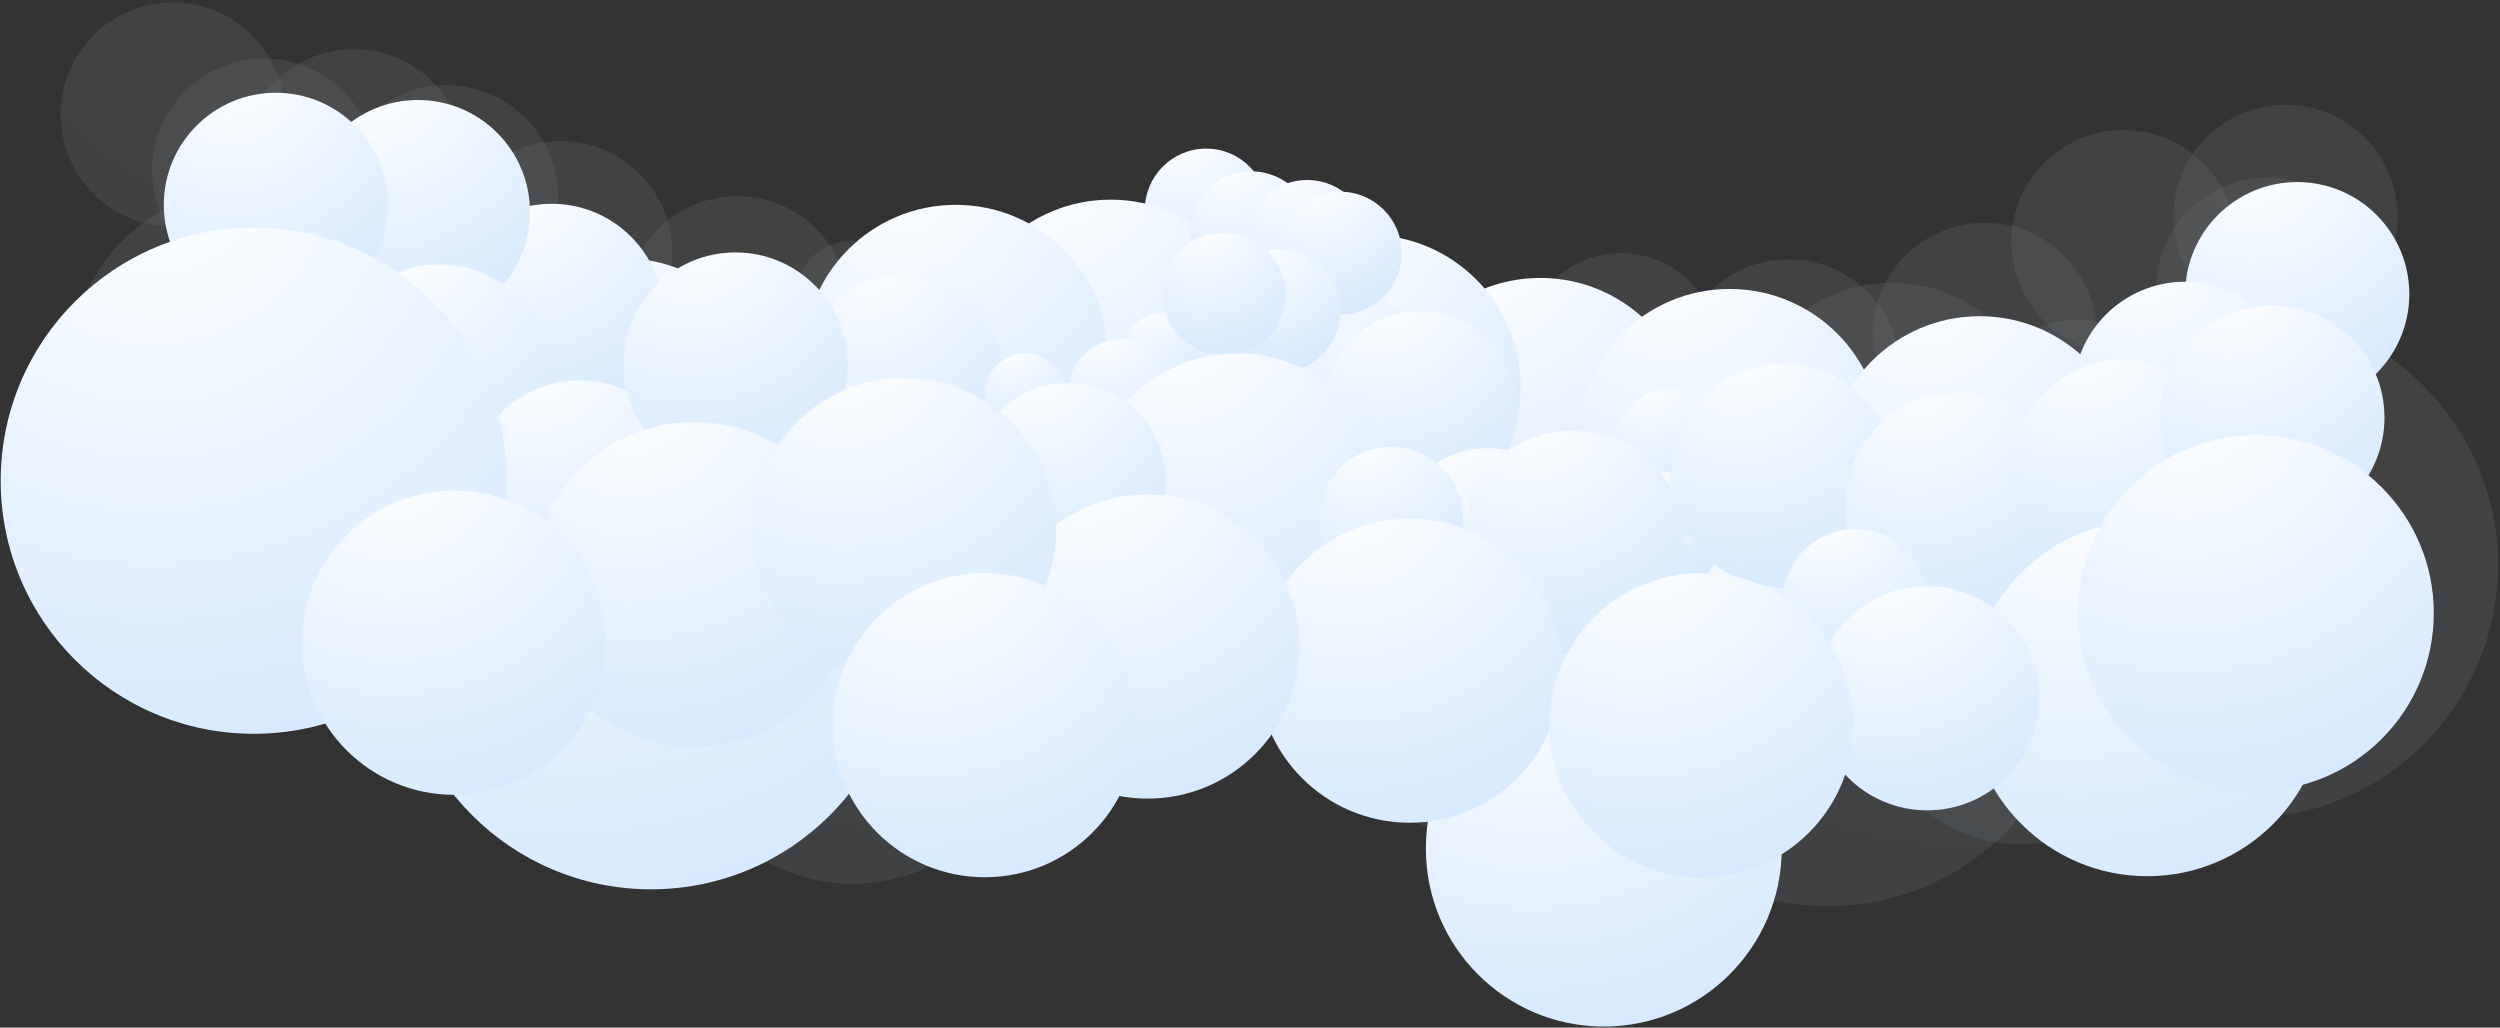
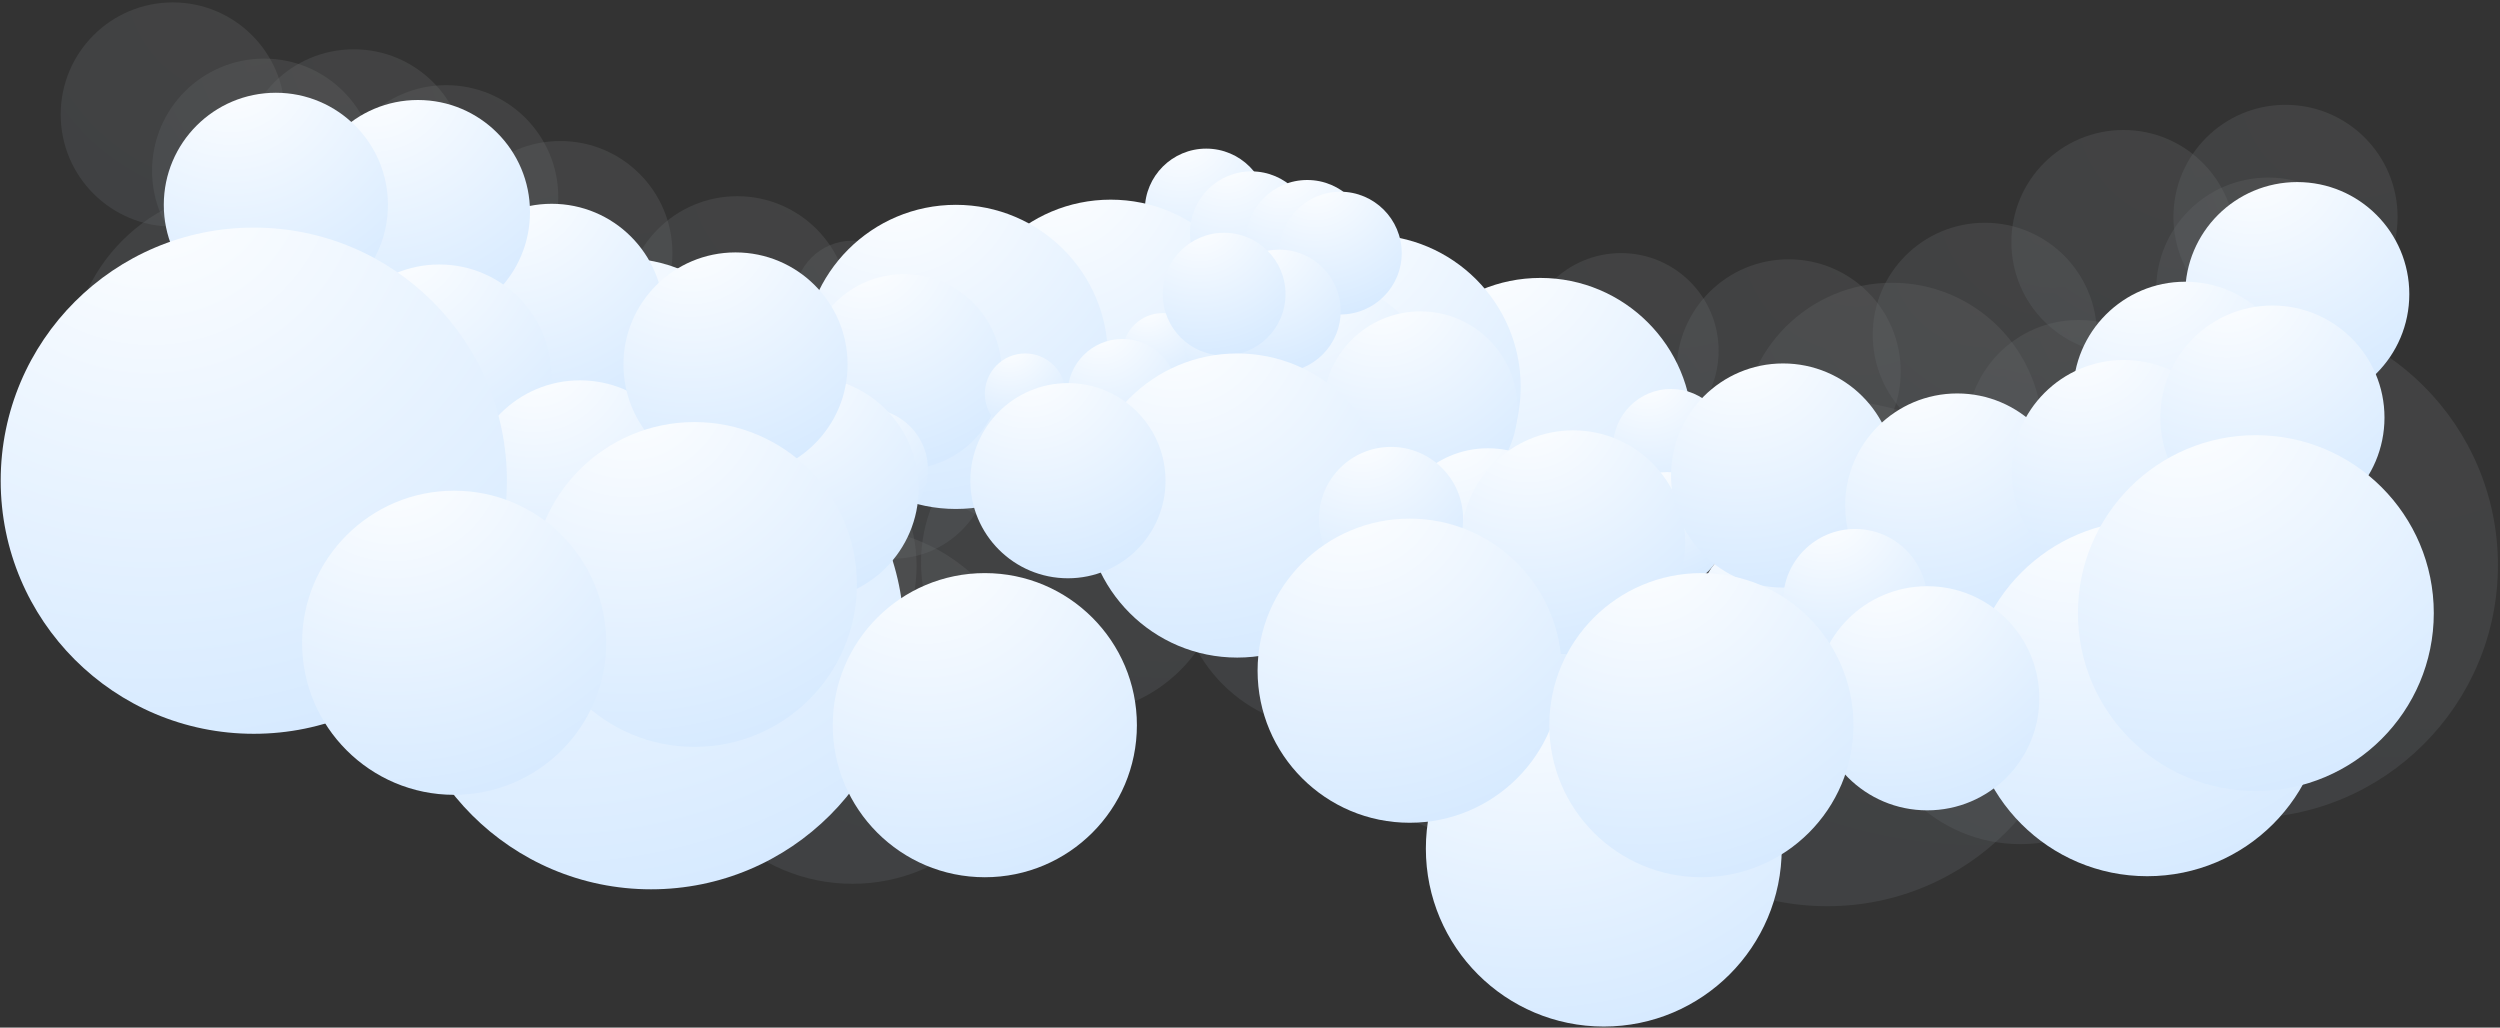
<svg xmlns="http://www.w3.org/2000/svg" width="725" height="298" viewBox="0 0 725 298" fill="none">
  <rect x="0" y="0" width="725" height="298" fill="#333333" stroke="none" />
  <g opacity="0.28">
    <path opacity="0.28" d="M529.9 262.8C570.438 262.8 603.3 229.938 603.3 189.4C603.3 148.862 570.438 116 529.9 116C489.362 116 456.5 148.862 456.5 189.4C456.5 229.938 489.362 262.8 529.9 262.8Z" fill="url(#paint0_radial_1212_316)" />
    <path opacity="0.28" d="M470.1 130C485.73 130 498.4 117.33 498.4 101.7C498.4 86.07 485.73 73.4 470.1 73.4C454.47 73.4 441.8 86.07 441.8 101.7C441.8 117.33 454.47 130 470.1 130Z" fill="url(#paint1_radial_1212_316)" />
    <path opacity="0.28" d="M418.1 153.3C433.73 153.3 446.4 140.63 446.4 125C446.4 109.37 433.73 96.7 418.1 96.7C402.47 96.7 389.8 109.37 389.8 125C389.8 140.63 402.47 153.3 418.1 153.3Z" fill="url(#paint2_radial_1212_316)" />
    <path opacity="0.28" d="M548.7 169.2C572.78 169.2 592.3 149.68 592.3 125.6C592.3 101.52 572.78 82 548.7 82C524.62 82 505.1 101.52 505.1 125.6C505.1 149.68 524.62 169.2 548.7 169.2Z" fill="url(#paint3_radial_1212_316)" />
    <path opacity="0.28" d="M355 121C370.63 121 383.3 108.33 383.3 92.7C383.3 77.07 370.63 64.4 355 64.4C339.37 64.4 326.7 77.07 326.7 92.7C326.7 108.33 339.37 121 355 121Z" fill="url(#paint4_radial_1212_316)" />
    <path opacity="0.28" d="M423 100.3C421.9 106.7 426.2 112.7 432.6 113.7C439 114.8 445 110.5 446 104.1C447.1 97.7 442.8 91.7 436.4 90.7C430 89.7 424 93.9 423 100.3Z" fill="url(#paint5_radial_1212_316)" />
    <path opacity="0.28" d="M393.4 101.5C399.862 101.5 405.1 96.262 405.1 89.8C405.1 83.338 399.862 78.1 393.4 78.1C386.938 78.1 381.7 83.338 381.7 89.8C381.7 96.262 386.938 101.5 393.4 101.5Z" fill="url(#paint6_radial_1212_316)" />
    <path opacity="0.28" d="M406.6 113.5C415.381 113.5 422.5 106.381 422.5 97.6C422.5 88.819 415.381 81.7 406.6 81.7C397.819 81.7 390.7 88.819 390.7 97.6C390.7 106.381 397.819 113.5 406.6 113.5Z" fill="url(#paint7_radial_1212_316)" />
    <path opacity="0.28" d="M380 89.9C386.462 89.9 391.7 84.662 391.7 78.2C391.7 71.738 386.462 66.5 380 66.5C373.538 66.5 368.3 71.738 368.3 78.2C368.3 84.662 373.538 89.9 380 89.9Z" fill="url(#paint8_radial_1212_316)" />
    <path opacity="0.28" d="M366 100.2C375.831 100.2 383.8 92.231 383.8 82.4C383.8 72.569 375.831 64.6 366 64.6C356.169 64.6 348.2 72.569 348.2 82.4C348.2 92.231 356.169 100.2 366 100.2Z" fill="url(#paint9_radial_1212_316)" />
    <path opacity="0.28" d="M327.3 135.9C342.874 135.9 355.5 123.274 355.5 107.7C355.5 92.126 342.874 79.5 327.3 79.5C311.726 79.5 299.1 92.126 299.1 107.7C299.1 123.274 311.726 135.9 327.3 135.9Z" fill="url(#paint10_radial_1212_316)" />
    <path opacity="0.28" d="M294.8 151.7C310.374 151.7 323 139.074 323 123.5C323 107.926 310.374 95.3 294.8 95.3C279.226 95.3 266.6 107.926 266.6 123.5C266.6 139.074 279.226 151.7 294.8 151.7Z" fill="url(#paint11_radial_1212_316)" />
    <path opacity="0.28" d="M259 162C274.574 162 287.2 149.374 287.2 133.8C287.2 118.226 274.574 105.6 259 105.6C243.426 105.6 230.8 118.226 230.8 133.8C230.8 149.374 243.426 162 259 162Z" fill="url(#paint12_radial_1212_316)" />
    <path opacity="0.28" d="M247.2 103.4C256.478 103.4 264 95.878 264 86.6C264 77.322 256.478 69.8 247.2 69.8C237.922 69.8 230.4 77.322 230.4 86.6C230.4 95.878 237.922 103.4 247.2 103.4Z" fill="url(#paint13_radial_1212_316)" />
    <path opacity="0.28" d="M244.2 127.3C253.478 127.3 261 119.778 261 110.5C261 101.222 253.478 93.7 244.2 93.7C234.922 93.7 227.4 101.222 227.4 110.5C227.4 119.778 234.922 127.3 244.2 127.3Z" fill="url(#paint14_radial_1212_316)" />
    <path opacity="0.28" d="M214.7 143.2C223.978 143.2 231.5 135.678 231.5 126.4C231.5 117.122 223.978 109.6 214.7 109.6C205.422 109.6 197.9 117.122 197.9 126.4C197.9 135.678 205.422 143.2 214.7 143.2Z" fill="url(#paint15_radial_1212_316)" />
    <path opacity="0.28" d="M215.9 147.2C214.4 156.3 220.5 165 229.7 166.5C238.8 168 247.5 161.9 249 152.7C250.5 143.6 244.4 134.9 235.2 133.4C226 131.9 217.4 138.1 215.9 147.2Z" fill="url(#paint16_radial_1212_316)" />
    <path opacity="0.28" d="M197.9 102.7C197.1 107.4 200.3 111.8 205 112.6C209.7 113.4 214.1 110.2 214.9 105.5C215.7 100.8 212.5 96.4 207.8 95.6C203.1 94.8 198.7 98 197.9 102.7Z" fill="url(#paint17_radial_1212_316)" />
    <path opacity="0.28" d="M371.4 99.5C381.231 99.5 389.2 91.531 389.2 81.7C389.2 71.869 381.231 63.9 371.4 63.9C361.569 63.9 353.6 71.869 353.6 81.7C353.6 91.531 361.569 99.5 371.4 99.5Z" fill="url(#paint18_radial_1212_316)" />
    <path opacity="0.28" d="M476 148.9C485.72 148.9 493.6 141.02 493.6 131.3C493.6 121.58 485.72 113.7 476 113.7C466.28 113.7 458.4 121.58 458.4 131.3C458.4 141.02 466.28 148.9 476 148.9Z" fill="url(#paint19_radial_1212_316)" />
-     <path opacity="0.28" d="M492.4 172.3C510.349 172.3 524.9 157.749 524.9 139.8C524.9 121.851 510.349 107.3 492.4 107.3C474.451 107.3 459.9 121.851 459.9 139.8C459.9 157.749 474.451 172.3 492.4 172.3Z" fill="url(#paint20_radial_1212_316)" />
    <path opacity="0.28" d="M575.6 129.6C593.549 129.6 608.1 115.049 608.1 97.1C608.1 79.151 593.549 64.6 575.6 64.6C557.651 64.6 543.1 79.151 543.1 97.1C543.1 115.049 557.651 129.6 575.6 129.6Z" fill="url(#paint21_radial_1212_316)" />
    <path opacity="0.28" d="M615.8 102.7C633.749 102.7 648.3 88.149 648.3 70.2C648.3 52.251 633.749 37.7 615.8 37.7C597.851 37.7 583.3 52.251 583.3 70.2C583.3 88.149 597.851 102.7 615.8 102.7Z" fill="url(#paint22_radial_1212_316)" />
    <path opacity="0.28" d="M662.8 95.4C680.749 95.4 695.3 80.849 695.3 62.9C695.3 44.951 680.749 30.4 662.8 30.4C644.851 30.4 630.3 44.951 630.3 62.9C630.3 80.849 644.851 95.4 662.8 95.4Z" fill="url(#paint23_radial_1212_316)" />
    <path opacity="0.28" d="M50.1 65.7C68.049 65.7 82.6 51.149 82.6 33.2C82.6 15.251 68.049 0.7 50.1 0.7C32.151 0.7 17.6 15.251 17.6 33.2C17.6 51.149 32.151 65.7 50.1 65.7Z" fill="url(#paint24_radial_1212_316)" />
    <path opacity="0.28" d="M102.6 79.3C120.549 79.3 135.1 64.749 135.1 46.8C135.1 28.851 120.549 14.3 102.6 14.3C84.651 14.3 70.1 28.851 70.1 46.8C70.1 64.749 84.651 79.3 102.6 79.3Z" fill="url(#paint25_radial_1212_316)" />
    <path opacity="0.28" d="M272.4 140.5C290.349 140.5 304.9 125.949 304.9 108C304.9 90.051 290.349 75.5 272.4 75.5C254.451 75.5 239.9 90.051 239.9 108C239.9 125.949 254.451 140.5 272.4 140.5Z" fill="url(#paint26_radial_1212_316)" />
    <path opacity="0.28" d="M213.8 121.9C231.749 121.9 246.3 107.349 246.3 89.4C246.3 71.451 231.749 56.9 213.8 56.9C195.851 56.9 181.3 71.451 181.3 89.4C181.3 107.349 195.851 121.9 213.8 121.9Z" fill="url(#paint27_radial_1212_316)" />
    <path opacity="0.28" d="M162.5 105.9C180.449 105.9 195 91.349 195 73.4C195 55.451 180.449 40.9 162.5 40.9C144.551 40.9 130 55.451 130 73.4C130 91.349 144.551 105.9 162.5 105.9Z" fill="url(#paint28_radial_1212_316)" />
    <path opacity="0.28" d="M129.4 89.7C147.349 89.7 161.9 75.149 161.9 57.2C161.9 39.251 147.349 24.7 129.4 24.7C111.451 24.7 96.9 39.251 96.9 57.2C96.9 75.149 111.451 89.7 129.4 89.7Z" fill="url(#paint29_radial_1212_316)" />
    <path opacity="0.28" d="M161.9 178.7C179.849 178.7 194.4 164.149 194.4 146.2C194.4 128.251 179.849 113.7 161.9 113.7C143.951 113.7 129.4 128.251 129.4 146.2C129.4 164.149 143.951 178.7 161.9 178.7Z" fill="url(#paint30_radial_1212_316)" />
    <path opacity="0.28" d="M99 187.3C127.498 187.3 150.6 164.198 150.6 135.7C150.6 107.202 127.498 84.1 99 84.1C70.502 84.1 47.4 107.202 47.4 135.7C47.4 164.198 70.502 187.3 99 187.3Z" fill="url(#paint31_radial_1212_316)" />
    <path opacity="0.28" d="M72 157.8C100.498 157.8 123.6 134.698 123.6 106.2C123.6 77.702 100.498 54.6 72 54.6C43.502 54.6 20.4 77.702 20.4 106.2C20.4 134.698 43.502 157.8 72 157.8Z" fill="url(#paint32_radial_1212_316)" />
    <path opacity="0.28" d="M247.2 256.3C275.698 256.3 298.8 233.198 298.8 204.7C298.8 176.202 275.698 153.1 247.2 153.1C218.702 153.1 195.6 176.202 195.6 204.7C195.6 233.198 218.702 256.3 247.2 256.3Z" fill="url(#paint33_radial_1212_316)" />
    <path opacity="0.28" d="M76.6 82C94.549 82 109.1 67.449 109.1 49.5C109.1 31.551 94.549 17 76.6 17C58.651 17 44.1 31.551 44.1 49.5C44.1 67.449 58.651 82 76.6 82Z" fill="url(#paint34_radial_1212_316)" />
    <path opacity="0.28" d="M657.8 116.5C675.749 116.5 690.3 101.949 690.3 84C690.3 66.051 675.749 51.5 657.8 51.5C639.851 51.5 625.3 66.051 625.3 84C625.3 101.949 639.851 116.5 657.8 116.5Z" fill="url(#paint35_radial_1212_316)" />
    <path opacity="0.28" d="M635.5 159.7C653.449 159.7 668 145.149 668 127.2C668 109.251 653.449 94.7 635.5 94.7C617.551 94.7 603 109.251 603 127.2C603 145.149 617.551 159.7 635.5 159.7Z" fill="url(#paint36_radial_1212_316)" />
    <path opacity="0.28" d="M602.8 157.8C620.749 157.8 635.3 143.249 635.3 125.3C635.3 107.351 620.749 92.8 602.8 92.8C584.851 92.8 570.3 107.351 570.3 125.3C570.3 143.249 584.851 157.8 602.8 157.8Z" fill="url(#paint37_radial_1212_316)" />
    <path opacity="0.28" d="M562.4 196.1C580.349 196.1 594.9 181.549 594.9 163.6C594.9 145.651 580.349 131.1 562.4 131.1C544.451 131.1 529.9 145.651 529.9 163.6C529.9 181.549 544.451 196.1 562.4 196.1Z" fill="url(#paint38_radial_1212_316)" />
    <path opacity="0.28" d="M526.3 214.5C544.249 214.5 558.8 199.949 558.8 182C558.8 164.051 544.249 149.5 526.3 149.5C508.351 149.5 493.8 164.051 493.8 182C493.8 199.949 508.351 214.5 526.3 214.5Z" fill="url(#paint39_radial_1212_316)" />
    <path opacity="0.28" d="M585.9 244.8C610.256 244.8 630 225.056 630 200.7C630 176.344 610.256 156.6 585.9 156.6C561.544 156.6 541.8 176.344 541.8 200.7C541.8 225.056 561.544 244.8 585.9 244.8Z" fill="url(#paint40_radial_1212_316)" />
    <path opacity="0.28" d="M458.4 190.3C482.756 190.3 502.5 170.556 502.5 146.2C502.5 121.844 482.756 102.1 458.4 102.1C434.044 102.1 414.3 121.844 414.3 146.2C414.3 170.556 434.044 190.3 458.4 190.3Z" fill="url(#paint41_radial_1212_316)" />
    <path opacity="0.28" d="M430.2 243C454.556 243 474.3 223.256 474.3 198.9C474.3 174.544 454.556 154.8 430.2 154.8C405.844 154.8 386.1 174.544 386.1 198.9C386.1 223.256 405.844 243 430.2 243Z" fill="url(#paint42_radial_1212_316)" />
    <path opacity="0.28" d="M368.5 168.2C392.856 168.2 412.6 148.456 412.6 124.1C412.6 99.744 392.856 80 368.5 80C344.144 80 324.4 99.744 324.4 124.1C324.4 148.456 344.144 168.2 368.5 168.2Z" fill="url(#paint43_radial_1212_316)" />
    <path opacity="0.28" d="M385.8 211.4C410.156 211.4 429.9 191.656 429.9 167.3C429.9 142.944 410.156 123.2 385.8 123.2C361.444 123.2 341.7 142.944 341.7 167.3C341.7 191.656 361.444 211.4 385.8 211.4Z" fill="url(#paint44_radial_1212_316)" />
    <path opacity="0.28" d="M311.2 207.2C335.556 207.2 355.3 187.456 355.3 163.1C355.3 138.744 335.556 119 311.2 119C286.844 119 267.1 138.744 267.1 163.1C267.1 187.456 286.844 207.2 311.2 207.2Z" fill="url(#paint45_radial_1212_316)" />
    <path opacity="0.28" d="M221.7 208.2C246.056 208.2 265.8 188.456 265.8 164.1C265.8 139.744 246.056 120 221.7 120C197.344 120 177.6 139.744 177.6 164.1C177.6 188.456 197.344 208.2 221.7 208.2Z" fill="url(#paint46_radial_1212_316)" />
    <path opacity="0.28" d="M323.9 141.4C335.443 141.4 344.8 132.043 344.8 120.5C344.8 108.957 335.443 99.6 323.9 99.6C312.357 99.6 303 108.957 303 120.5C303 132.043 312.357 141.4 323.9 141.4Z" fill="url(#paint47_radial_1212_316)" />
    <path opacity="0.28" d="M187.2 142.7C198.743 142.7 208.1 133.343 208.1 121.8C208.1 110.257 198.743 100.9 187.2 100.9C175.657 100.9 166.3 110.257 166.3 121.8C166.3 133.343 175.657 142.7 187.2 142.7Z" fill="url(#paint48_radial_1212_316)" />
    <path opacity="0.28" d="M233.9 134.3C245.443 134.3 254.8 124.943 254.8 113.4C254.8 101.857 245.443 92.5 233.9 92.5C222.357 92.5 213 101.857 213 113.4C213 124.943 222.357 134.3 233.9 134.3Z" fill="url(#paint49_radial_1212_316)" />
    <path opacity="0.28" d="M651 237.3C691.538 237.3 724.4 204.438 724.4 163.9C724.4 123.362 691.538 90.5 651 90.5C610.462 90.5 577.6 123.362 577.6 163.9C577.6 204.438 610.462 237.3 651 237.3Z" fill="url(#paint50_radial_1212_316)" />
    <path opacity="0.28" d="M518.7 140.2C536.649 140.2 551.2 125.649 551.2 107.7C551.2 89.751 536.649 75.2 518.7 75.2C500.751 75.2 486.2 89.751 486.2 107.7C486.2 125.649 500.751 140.2 518.7 140.2Z" fill="url(#paint51_radial_1212_316)" />
  </g>
  <path d="M349.8 78.7C359.631 78.7 367.6 70.731 367.6 60.9C367.6 51.069 359.631 43.1 349.8 43.1C339.969 43.1 332 51.069 332 60.9C332 70.731 339.969 78.7 349.8 78.7Z" fill="url(#paint52_radial_1212_316)" />
  <path d="M322.1 146.1C346.456 146.1 366.2 126.356 366.2 102C366.2 77.644 346.456 57.9 322.1 57.9C297.744 57.9 278 77.644 278 102C278 126.356 297.744 146.1 322.1 146.1Z" fill="url(#paint53_radial_1212_316)" />
  <path d="M277.2 147.6C301.556 147.6 321.3 127.856 321.3 103.5C321.3 79.144 301.556 59.4 277.2 59.4C252.844 59.4 233.1 79.144 233.1 103.5C233.1 127.856 252.844 147.6 277.2 147.6Z" fill="url(#paint54_radial_1212_316)" />
  <path d="M446.7 168.8C471.056 168.8 490.8 149.056 490.8 124.7C490.8 100.344 471.056 80.6 446.7 80.6C422.344 80.6 402.6 100.344 402.6 124.7C402.6 149.056 422.344 168.8 446.7 168.8Z" fill="url(#paint55_radial_1212_316)" />
-   <path d="M501.6 172C525.956 172 545.7 152.256 545.7 127.9C545.7 103.544 525.956 83.8 501.6 83.8C477.244 83.8 457.5 103.544 457.5 127.9C457.5 152.256 477.244 172 501.6 172Z" fill="url(#paint56_radial_1212_316)" />
-   <path d="M574.1 179.9C598.456 179.9 618.2 160.156 618.2 135.8C618.2 111.444 598.456 91.7 574.1 91.7C549.744 91.7 530 111.444 530 135.8C530 160.156 549.744 179.9 574.1 179.9Z" fill="url(#paint57_radial_1212_316)" />
  <path d="M396.9 156.3C421.256 156.3 441 136.556 441 112.2C441 87.844 421.256 68.1 396.9 68.1C372.544 68.1 352.8 87.844 352.8 112.2C352.8 136.556 372.544 156.3 396.9 156.3Z" fill="url(#paint58_radial_1212_316)" />
  <path d="M188.8 257.9C229.338 257.9 262.2 225.038 262.2 184.5C262.2 143.962 229.338 111.1 188.8 111.1C148.262 111.1 115.4 143.962 115.4 184.5C115.4 225.038 148.262 257.9 188.8 257.9Z" fill="url(#paint59_radial_1212_316)" />
  <path d="M262.2 136.1C277.83 136.1 290.5 123.43 290.5 107.8C290.5 92.17 277.83 79.5 262.2 79.5C246.57 79.5 233.9 92.17 233.9 107.8C233.9 123.43 246.57 136.1 262.2 136.1Z" fill="url(#paint60_radial_1212_316)" />
  <path d="M180.8 162.1C204.88 162.1 224.4 142.58 224.4 118.5C224.4 94.42 204.88 74.9 180.8 74.9C156.72 74.9 137.2 94.42 137.2 118.5C137.2 142.58 156.72 162.1 180.8 162.1Z" fill="url(#paint61_radial_1212_316)" />
  <path d="M386.1 139.4C401.73 139.4 414.4 126.73 414.4 111.1C414.4 95.47 401.73 82.8 386.1 82.8C370.47 82.8 357.8 95.47 357.8 111.1C357.8 126.73 370.47 139.4 386.1 139.4Z" fill="url(#paint62_radial_1212_316)" />
  <path d="M297.3 125.9C303.762 125.9 309 120.662 309 114.2C309 107.738 303.762 102.5 297.3 102.5C290.838 102.5 285.6 107.738 285.6 114.2C285.6 120.662 290.838 125.9 297.3 125.9Z" fill="url(#paint63_radial_1212_316)" />
  <path d="M337.2 114.2C343.662 114.2 348.9 108.962 348.9 102.5C348.9 96.038 343.662 90.8 337.2 90.8C330.738 90.8 325.5 96.038 325.5 102.5C325.5 108.962 330.738 114.2 337.2 114.2Z" fill="url(#paint64_radial_1212_316)" />
  <path d="M325.5 130.1C334.281 130.1 341.4 122.981 341.4 114.2C341.4 105.419 334.281 98.3 325.5 98.3C316.719 98.3 309.6 105.419 309.6 114.2C309.6 122.981 316.719 130.1 325.5 130.1Z" fill="url(#paint65_radial_1212_316)" />
  <path d="M355 111.1C361.462 111.1 366.7 105.862 366.7 99.4C366.7 92.938 361.462 87.7 355 87.7C348.538 87.7 343.3 92.938 343.3 99.4C343.3 105.862 348.538 111.1 355 111.1Z" fill="url(#paint66_radial_1212_316)" />
  <path d="M362.9 85.3C372.731 85.3 380.7 77.331 380.7 67.5C380.7 57.669 372.731 49.7 362.9 49.7C353.069 49.7 345.1 57.669 345.1 67.5C345.1 77.331 353.069 85.3 362.9 85.3Z" fill="url(#paint67_radial_1212_316)" />
  <path d="M379.1 87.8C388.931 87.8 396.9 79.831 396.9 70C396.9 60.169 388.931 52.2 379.1 52.2C369.269 52.2 361.3 60.169 361.3 70C361.3 79.831 369.269 87.8 379.1 87.8Z" fill="url(#paint68_radial_1212_316)" />
  <path d="M388.7 91.2C398.531 91.2 406.5 83.231 406.5 73.4C406.5 63.569 398.531 55.6 388.7 55.6C378.869 55.6 370.9 63.569 370.9 73.4C370.9 83.231 378.869 91.2 388.7 91.2Z" fill="url(#paint69_radial_1212_316)" />
  <path d="M371 108C380.831 108 388.8 100.031 388.8 90.2C388.8 80.369 380.831 72.4 371 72.4C361.169 72.4 353.2 80.369 353.2 90.2C353.2 100.031 361.169 108 371 108Z" fill="url(#paint70_radial_1212_316)" />
-   <path d="M411.9 146.7C427.474 146.7 440.1 134.074 440.1 118.5C440.1 102.926 427.474 90.3 411.9 90.3C396.326 90.3 383.7 102.926 383.7 118.5C383.7 134.074 396.326 146.7 411.9 146.7Z" fill="url(#paint71_radial_1212_316)" />
+   <path d="M411.9 146.7C427.474 146.7 440.1 134.074 440.1 118.5C440.1 102.926 427.474 90.3 411.9 90.3C396.326 90.3 383.7 102.926 383.7 118.5Z" fill="url(#paint71_radial_1212_316)" />
  <path d="M431.5 186.4C447.074 186.4 459.7 173.774 459.7 158.2C459.7 142.626 447.074 130 431.5 130C415.926 130 403.3 142.626 403.3 158.2C403.3 173.774 415.926 186.4 431.5 186.4Z" fill="url(#paint72_radial_1212_316)" />
  <path d="M465.1 202.5C480.674 202.5 493.3 189.874 493.3 174.3C493.3 158.726 480.674 146.1 465.1 146.1C449.525 146.1 436.9 158.726 436.9 174.3C436.9 189.874 449.525 202.5 465.1 202.5Z" fill="url(#paint73_radial_1212_316)" />
  <path d="M484.6 146.4C493.878 146.4 501.4 138.878 501.4 129.6C501.4 120.322 493.878 112.8 484.6 112.8C475.322 112.8 467.8 120.322 467.8 129.6C467.8 138.878 475.322 146.4 484.6 146.4Z" fill="url(#paint74_radial_1212_316)" />
  <path d="M483.6 170.5C492.878 170.5 500.4 162.978 500.4 153.7C500.4 144.422 492.878 136.9 483.6 136.9C474.322 136.9 466.8 144.422 466.8 153.7C466.8 162.978 474.322 170.5 483.6 170.5Z" fill="url(#paint75_radial_1212_316)" />
  <path d="M510.1 191.1C519.378 191.1 526.9 183.578 526.9 174.3C526.9 165.022 519.378 157.5 510.1 157.5C500.822 157.5 493.3 165.022 493.3 174.3C493.3 183.578 500.822 191.1 510.1 191.1Z" fill="url(#paint76_radial_1212_316)" />
  <path d="M488.7 211.3C497.978 211.3 505.5 203.778 505.5 194.5C505.5 185.222 497.978 177.7 488.7 177.7C479.422 177.7 471.9 185.222 471.9 194.5C471.9 203.778 479.422 211.3 488.7 211.3Z" fill="url(#paint77_radial_1212_316)" />
  <path d="M521.9 162.3C526.65 162.3 530.5 158.45 530.5 153.7C530.5 148.95 526.65 145.1 521.9 145.1C517.15 145.1 513.3 148.95 513.3 153.7C513.3 158.45 517.15 162.3 521.9 162.3Z" fill="url(#paint78_radial_1212_316)" />
  <path d="M355 103.1C364.831 103.1 372.8 95.131 372.8 85.3C372.8 75.469 364.831 67.5 355 67.5C345.169 67.5 337.2 75.469 337.2 85.3C337.2 95.131 345.169 103.1 355 103.1Z" fill="url(#paint79_radial_1212_316)" />
  <path d="M251.5 153.7C261.22 153.7 269.1 145.82 269.1 136.1C269.1 126.38 261.22 118.5 251.5 118.5C241.78 118.5 233.9 126.38 233.9 136.1C233.9 145.82 241.78 153.7 251.5 153.7Z" fill="url(#paint80_radial_1212_316)" />
  <path d="M233.9 174.2C251.849 174.2 266.4 159.649 266.4 141.7C266.4 123.751 251.849 109.2 233.9 109.2C215.951 109.2 201.4 123.751 201.4 141.7C201.4 159.649 215.951 174.2 233.9 174.2Z" fill="url(#paint81_radial_1212_316)" />
  <path d="M160 124.1C177.949 124.1 192.5 109.549 192.5 91.6C192.5 73.651 177.949 59.1 160 59.1C142.051 59.1 127.5 73.651 127.5 91.6C127.5 109.549 142.051 124.1 160 124.1Z" fill="url(#paint82_radial_1212_316)" />
  <path d="M121.2 94C139.149 94 153.7 79.449 153.7 61.5C153.7 43.551 139.149 29 121.2 29C103.251 29 88.7 43.551 88.7 61.5C88.7 79.449 103.251 94 121.2 94Z" fill="url(#paint83_radial_1212_316)" />
  <path d="M666.2 117.8C684.149 117.8 698.7 103.249 698.7 85.3C698.7 67.351 684.149 52.8 666.2 52.8C648.251 52.8 633.7 67.351 633.7 85.3C633.7 103.249 648.251 117.8 666.2 117.8Z" fill="url(#paint84_radial_1212_316)" />
  <path d="M633.7 146.7C651.649 146.7 666.2 132.149 666.2 114.2C666.2 96.251 651.649 81.7 633.7 81.7C615.751 81.7 601.2 96.251 601.2 114.2C601.2 132.149 615.751 146.7 633.7 146.7Z" fill="url(#paint85_radial_1212_316)" />
  <path d="M456.2 189.8C474.149 189.8 488.7 175.249 488.7 157.3C488.7 139.351 474.149 124.8 456.2 124.8C438.251 124.8 423.7 139.351 423.7 157.3C423.7 175.249 438.251 189.8 456.2 189.8Z" fill="url(#paint86_radial_1212_316)" />
  <path d="M517.1 170.4C535.049 170.4 549.6 155.849 549.6 137.9C549.6 119.951 535.049 105.4 517.1 105.4C499.151 105.4 484.6 119.951 484.6 137.9C484.6 155.849 499.151 170.4 517.1 170.4Z" fill="url(#paint87_radial_1212_316)" />
  <path d="M567.6 179.1C585.549 179.1 600.1 164.549 600.1 146.6C600.1 128.651 585.549 114.1 567.6 114.1C549.651 114.1 535.1 128.651 535.1 146.6C535.1 164.549 549.651 179.1 567.6 179.1Z" fill="url(#paint88_radial_1212_316)" />
  <path d="M615.9 169.4C633.849 169.4 648.4 154.849 648.4 136.9C648.4 118.951 633.849 104.4 615.9 104.4C597.951 104.4 583.4 118.951 583.4 136.9C583.4 154.849 597.951 169.4 615.9 169.4Z" fill="url(#paint89_radial_1212_316)" />
  <path d="M622.7 254.1C651.198 254.1 674.3 230.998 674.3 202.5C674.3 174.002 651.198 150.9 622.7 150.9C594.202 150.9 571.1 174.002 571.1 202.5C571.1 230.998 594.202 254.1 622.7 254.1Z" fill="url(#paint90_radial_1212_316)" />
  <path d="M465.1 297.7C493.598 297.7 516.7 274.598 516.7 246.1C516.7 217.602 493.598 194.5 465.1 194.5C436.602 194.5 413.5 217.602 413.5 246.1C413.5 274.598 436.602 297.7 465.1 297.7Z" fill="url(#paint91_radial_1212_316)" />
  <path d="M659 153.6C676.949 153.6 691.5 139.049 691.5 121.1C691.5 103.151 676.949 88.6 659 88.6C641.051 88.6 626.5 103.151 626.5 121.1C626.5 139.049 641.051 153.6 659 153.6Z" fill="url(#paint92_radial_1212_316)" />
  <path d="M80 91.9C97.949 91.9 112.5 77.349 112.5 59.4C112.5 41.451 97.949 26.9 80 26.9C62.051 26.9 47.5 41.451 47.5 59.4C47.5 77.349 62.051 91.9 80 91.9Z" fill="url(#paint93_radial_1212_316)" />
  <path d="M94.9 138.2C112.849 138.2 127.4 123.649 127.4 105.7C127.4 87.751 112.849 73.2 94.9 73.2C76.951 73.2 62.4 87.751 62.4 105.7C62.4 123.649 76.951 138.2 94.9 138.2Z" fill="url(#paint94_radial_1212_316)" />
  <path d="M127.4 141.7C145.349 141.7 159.9 127.149 159.9 109.2C159.9 91.251 145.349 76.7 127.4 76.7C109.451 76.7 94.9 91.251 94.9 109.2C94.9 127.149 109.451 141.7 127.4 141.7Z" fill="url(#paint95_radial_1212_316)" />
  <path d="M168.2 175.3C186.149 175.3 200.7 160.749 200.7 142.8C200.7 124.851 186.149 110.3 168.2 110.3C150.251 110.3 135.7 124.851 135.7 142.8C135.7 160.749 150.251 175.3 168.2 175.3Z" fill="url(#paint96_radial_1212_316)" />
  <path d="M358.8 190.7C383.156 190.7 402.9 170.956 402.9 146.6C402.9 122.244 383.156 102.5 358.8 102.5C334.444 102.5 314.7 122.244 314.7 146.6C314.7 170.956 334.444 190.7 358.8 190.7Z" fill="url(#paint97_radial_1212_316)" />
  <path d="M403.4 171.4C414.943 171.4 424.3 162.043 424.3 150.5C424.3 138.957 414.943 129.6 403.4 129.6C391.857 129.6 382.5 138.957 382.5 150.5C382.5 162.043 391.857 171.4 403.4 171.4Z" fill="url(#paint98_radial_1212_316)" />
  <path d="M538 195.2C549.543 195.2 558.9 185.843 558.9 174.3C558.9 162.757 549.543 153.4 538 153.4C526.457 153.4 517.1 162.757 517.1 174.3C517.1 185.843 526.457 195.2 538 195.2Z" fill="url(#paint99_radial_1212_316)" />
  <path d="M73.6 212.8C114.138 212.8 147 179.938 147 139.4C147 98.862 114.138 66 73.6 66C33.062 66 0.2 98.862 0.2 139.4C0.2 179.938 33.062 212.8 73.6 212.8Z" fill="url(#paint100_radial_1212_316)" />
  <path d="M213.3 138.2C231.249 138.2 245.8 123.649 245.8 105.7C245.8 87.751 231.249 73.2 213.3 73.2C195.351 73.2 180.8 87.751 180.8 105.7C180.8 123.649 195.351 138.2 213.3 138.2Z" fill="url(#paint101_radial_1212_316)" />
  <path d="M408.8 238.6C433.156 238.6 452.9 218.856 452.9 194.5C452.9 170.144 433.156 150.4 408.8 150.4C384.444 150.4 364.7 170.144 364.7 194.5C364.7 218.856 384.444 238.6 408.8 238.6Z" fill="url(#paint102_radial_1212_316)" />
  <path d="M309.7 167.7C325.33 167.7 338 155.03 338 139.4C338 123.77 325.33 111.1 309.7 111.1C294.07 111.1 281.4 123.77 281.4 139.4C281.4 155.03 294.07 167.7 309.7 167.7Z" fill="url(#paint103_radial_1212_316)" />
-   <path d="M332.8 231.6C357.156 231.6 376.9 211.856 376.9 187.5C376.9 163.144 357.156 143.4 332.8 143.4C308.444 143.4 288.7 163.144 288.7 187.5C288.7 211.856 308.444 231.6 332.8 231.6Z" fill="url(#paint104_radial_1212_316)" />
  <path d="M201.4 216.6C227.413 216.6 248.5 195.513 248.5 169.5C248.5 143.487 227.413 122.4 201.4 122.4C175.387 122.4 154.3 143.487 154.3 169.5C154.3 195.513 175.387 216.6 201.4 216.6Z" fill="url(#paint105_radial_1212_316)" />
-   <path d="M262.2 197.8C286.556 197.8 306.3 178.056 306.3 153.7C306.3 129.344 286.556 109.6 262.2 109.6C237.844 109.6 218.1 129.344 218.1 153.7C218.1 178.056 237.844 197.8 262.2 197.8Z" fill="url(#paint106_radial_1212_316)" />
  <path d="M285.6 254.4C309.956 254.4 329.7 234.656 329.7 210.3C329.7 185.944 309.956 166.2 285.6 166.2C261.244 166.2 241.5 185.944 241.5 210.3C241.5 234.656 261.244 254.4 285.6 254.4Z" fill="url(#paint107_radial_1212_316)" />
  <path d="M558.9 235C576.849 235 591.4 220.449 591.4 202.5C591.4 184.551 576.849 170 558.9 170C540.951 170 526.4 184.551 526.4 202.5C526.4 220.449 540.951 235 558.9 235Z" fill="url(#paint108_radial_1212_316)" />
  <path d="M493.4 254.4C517.756 254.4 537.5 234.656 537.5 210.3C537.5 185.944 517.756 166.2 493.4 166.2C469.044 166.2 449.3 185.944 449.3 210.3C449.3 234.656 469.044 254.4 493.4 254.4Z" fill="url(#paint109_radial_1212_316)" />
  <path d="M654.2 229.4C682.698 229.4 705.8 206.298 705.8 177.8C705.8 149.302 682.698 126.2 654.2 126.2C625.702 126.2 602.6 149.302 602.6 177.8C602.6 206.298 625.702 229.4 654.2 229.4Z" fill="url(#paint110_radial_1212_316)" />
  <path d="M131.7 230.5C156.056 230.5 175.8 210.756 175.8 186.4C175.8 162.044 156.056 142.3 131.7 142.3C107.344 142.3 87.6 162.044 87.6 186.4C87.6 210.756 107.344 230.5 131.7 230.5Z" fill="url(#paint111_radial_1212_316)" />
  <defs>
    <radialGradient id="paint0_radial_1212_316" cx="0" cy="0" r="1" gradientUnits="userSpaceOnUse" gradientTransform="translate(574.479 102.619) rotate(-170.521) scale(211.32)">
      <stop offset="0.005" stop-color="white" />
      <stop offset="1" stop-color="#CDE5FF" />
    </radialGradient>
    <radialGradient id="paint1_radial_1212_316" cx="0" cy="0" r="1" gradientUnits="userSpaceOnUse" gradientTransform="translate(487.295 68.257) rotate(-170.521) scale(81.356)">
      <stop offset="0.005" stop-color="white" />
      <stop offset="1" stop-color="#CDE5FF" />
    </radialGradient>
    <radialGradient id="paint2_radial_1212_316" cx="0" cy="0" r="1" gradientUnits="userSpaceOnUse" gradientTransform="translate(435.275 91.578) rotate(-170.521) scale(81.356)">
      <stop offset="0.005" stop-color="white" />
      <stop offset="1" stop-color="#CDE5FF" />
    </radialGradient>
    <radialGradient id="paint3_radial_1212_316" cx="0" cy="0" r="1" gradientUnits="userSpaceOnUse" gradientTransform="translate(575.121 74.103) rotate(-170.521) scale(125.36)">
      <stop offset="0.005" stop-color="white" />
      <stop offset="1" stop-color="#CDE5FF" />
    </radialGradient>
    <radialGradient id="paint4_radial_1212_316" cx="0" cy="0" r="1" gradientUnits="userSpaceOnUse" gradientTransform="translate(372.141 59.311) rotate(-170.521) scale(81.356)">
      <stop offset="0.005" stop-color="white" />
      <stop offset="1" stop-color="#CDE5FF" />
    </radialGradient>
    <radialGradient id="paint5_radial_1212_316" cx="0" cy="0" r="1" gradientUnits="userSpaceOnUse" gradientTransform="translate(441.553 88.427) rotate(-170.521) scale(33.566)">
      <stop offset="0.005" stop-color="white" />
      <stop offset="1" stop-color="#CDE5FF" />
    </radialGradient>
    <radialGradient id="paint6_radial_1212_316" cx="0" cy="0" r="1" gradientUnits="userSpaceOnUse" gradientTransform="translate(400.454 76.032) rotate(-170.521) scale(33.566)">
      <stop offset="0.005" stop-color="white" />
      <stop offset="1" stop-color="#CDE5FF" />
    </radialGradient>
    <radialGradient id="paint7_radial_1212_316" cx="0" cy="0" r="1" gradientUnits="userSpaceOnUse" gradientTransform="translate(416.251 78.821) rotate(-170.521) scale(45.632)">
      <stop offset="0.005" stop-color="white" />
      <stop offset="1" stop-color="#CDE5FF" />
    </radialGradient>
    <radialGradient id="paint8_radial_1212_316" cx="0" cy="0" r="1" gradientUnits="userSpaceOnUse" gradientTransform="translate(387.062 64.369) rotate(-170.521) scale(33.566)">
      <stop offset="0.005" stop-color="white" />
      <stop offset="1" stop-color="#CDE5FF" />
    </radialGradient>
    <radialGradient id="paint9_radial_1212_316" cx="0" cy="0" r="1" gradientUnits="userSpaceOnUse" gradientTransform="translate(376.785 61.355) rotate(-170.521) scale(51.291)">
      <stop offset="0.005" stop-color="white" />
      <stop offset="1" stop-color="#CDE5FF" />
    </radialGradient>
    <radialGradient id="paint10_radial_1212_316" cx="0" cy="0" r="1" gradientUnits="userSpaceOnUse" gradientTransform="translate(344.407 74.339) rotate(-170.521) scale(81.092)">
      <stop offset="0.005" stop-color="white" />
      <stop offset="1" stop-color="#CDE5FF" />
    </radialGradient>
    <radialGradient id="paint11_radial_1212_316" cx="0" cy="0" r="1" gradientUnits="userSpaceOnUse" gradientTransform="translate(311.888 90.217) rotate(-170.521) scale(81.092)">
      <stop offset="0.005" stop-color="white" />
      <stop offset="1" stop-color="#CDE5FF" />
    </radialGradient>
    <radialGradient id="paint12_radial_1212_316" cx="0" cy="0" r="1" gradientUnits="userSpaceOnUse" gradientTransform="translate(276.105 100.523) rotate(-170.521) scale(81.092)">
      <stop offset="0.005" stop-color="white" />
      <stop offset="1" stop-color="#CDE5FF" />
    </radialGradient>
    <radialGradient id="paint13_radial_1212_316" cx="0" cy="0" r="1" gradientUnits="userSpaceOnUse" gradientTransform="translate(257.377 66.737) rotate(-170.521) scale(48.241)">
      <stop offset="0.005" stop-color="white" />
      <stop offset="1" stop-color="#CDE5FF" />
    </radialGradient>
    <radialGradient id="paint14_radial_1212_316" cx="0" cy="0" r="1" gradientUnits="userSpaceOnUse" gradientTransform="translate(254.388 90.646) rotate(-170.521) scale(48.241)">
      <stop offset="0.005" stop-color="white" />
      <stop offset="1" stop-color="#CDE5FF" />
    </radialGradient>
    <radialGradient id="paint15_radial_1212_316" cx="0" cy="0" r="1" gradientUnits="userSpaceOnUse" gradientTransform="translate(224.859 106.622) rotate(-170.521) scale(48.241)">
      <stop offset="0.005" stop-color="white" />
      <stop offset="1" stop-color="#CDE5FF" />
    </radialGradient>
    <radialGradient id="paint16_radial_1212_316" cx="0" cy="0" r="1" gradientUnits="userSpaceOnUse" gradientTransform="translate(242.563 130.123) rotate(-170.521) scale(48.241)">
      <stop offset="0.005" stop-color="white" />
      <stop offset="1" stop-color="#CDE5FF" />
    </radialGradient>
    <radialGradient id="paint17_radial_1212_316" cx="0" cy="0" r="1" gradientUnits="userSpaceOnUse" gradientTransform="translate(211.654 93.958) rotate(-170.521) scale(24.824)">
      <stop offset="0.005" stop-color="white" />
      <stop offset="1" stop-color="#CDE5FF" />
    </radialGradient>
    <radialGradient id="paint18_radial_1212_316" cx="0" cy="0" r="1" gradientUnits="userSpaceOnUse" gradientTransform="translate(382.196 60.64) rotate(-170.521) scale(51.291)">
      <stop offset="0.005" stop-color="white" />
      <stop offset="1" stop-color="#CDE5FF" />
    </radialGradient>
    <radialGradient id="paint19_radial_1212_316" cx="0" cy="0" r="1" gradientUnits="userSpaceOnUse" gradientTransform="translate(486.688 110.506) rotate(-170.521) scale(50.656)">
      <stop offset="0.005" stop-color="white" />
      <stop offset="1" stop-color="#CDE5FF" />
    </radialGradient>
    <radialGradient id="paint20_radial_1212_316" cx="0" cy="0" r="1" gradientUnits="userSpaceOnUse" gradientTransform="translate(512.172 101.355) rotate(-170.521) scale(93.636)">
      <stop offset="0.005" stop-color="white" />
      <stop offset="1" stop-color="#CDE5FF" />
    </radialGradient>
    <radialGradient id="paint21_radial_1212_316" cx="0" cy="0" r="1" gradientUnits="userSpaceOnUse" gradientTransform="translate(595.356 58.651) rotate(-170.521) scale(93.636)">
      <stop offset="0.005" stop-color="white" />
      <stop offset="1" stop-color="#CDE5FF" />
    </radialGradient>
    <radialGradient id="paint22_radial_1212_316" cx="0" cy="0" r="1" gradientUnits="userSpaceOnUse" gradientTransform="translate(635.531 31.748) rotate(-170.521) scale(93.636)">
      <stop offset="0.005" stop-color="white" />
      <stop offset="1" stop-color="#CDE5FF" />
    </radialGradient>
    <radialGradient id="paint23_radial_1212_316" cx="0" cy="0" r="1" gradientUnits="userSpaceOnUse" gradientTransform="translate(682.549 24.396) rotate(-170.521) scale(93.636)">
      <stop offset="0.005" stop-color="white" />
      <stop offset="1" stop-color="#CDE5FF" />
    </radialGradient>
    <radialGradient id="paint24_radial_1212_316" cx="0" cy="0" r="1" gradientUnits="userSpaceOnUse" gradientTransform="translate(69.846 -5.314) rotate(-170.521) scale(93.636)">
      <stop offset="0.005" stop-color="white" />
      <stop offset="1" stop-color="#CDE5FF" />
    </radialGradient>
    <radialGradient id="paint25_radial_1212_316" cx="0" cy="0" r="1" gradientUnits="userSpaceOnUse" gradientTransform="translate(122.373 8.348) rotate(-170.521) scale(93.636)">
      <stop offset="0.005" stop-color="white" />
      <stop offset="1" stop-color="#CDE5FF" />
    </radialGradient>
    <radialGradient id="paint26_radial_1212_316" cx="0" cy="0" r="1" gradientUnits="userSpaceOnUse" gradientTransform="translate(292.11 69.572) rotate(-170.521) scale(93.636)">
      <stop offset="0.005" stop-color="white" />
      <stop offset="1" stop-color="#CDE5FF" />
    </radialGradient>
    <radialGradient id="paint27_radial_1212_316" cx="0" cy="0" r="1" gradientUnits="userSpaceOnUse" gradientTransform="translate(233.494 50.919) rotate(-170.521) scale(93.636)">
      <stop offset="0.005" stop-color="white" />
      <stop offset="1" stop-color="#CDE5FF" />
    </radialGradient>
    <radialGradient id="paint28_radial_1212_316" cx="0" cy="0" r="1" gradientUnits="userSpaceOnUse" gradientTransform="translate(182.258 34.943) rotate(-170.521) scale(93.636)">
      <stop offset="0.005" stop-color="white" />
      <stop offset="1" stop-color="#CDE5FF" />
    </radialGradient>
    <radialGradient id="paint29_radial_1212_316" cx="0" cy="0" r="1" gradientUnits="userSpaceOnUse" gradientTransform="translate(149.147 18.697) rotate(-170.521) scale(93.636)">
      <stop offset="0.005" stop-color="white" />
      <stop offset="1" stop-color="#CDE5FF" />
    </radialGradient>
    <radialGradient id="paint30_radial_1212_316" cx="0" cy="0" r="1" gradientUnits="userSpaceOnUse" gradientTransform="translate(181.683 107.728) rotate(-170.521) scale(93.636)">
      <stop offset="0.005" stop-color="white" />
      <stop offset="1" stop-color="#CDE5FF" />
    </radialGradient>
    <radialGradient id="paint31_radial_1212_316" cx="0" cy="0" r="1" gradientUnits="userSpaceOnUse" gradientTransform="translate(130.27 74.691) rotate(-170.521) scale(148.457)">
      <stop offset="0.005" stop-color="white" />
      <stop offset="1" stop-color="#CDE5FF" />
    </radialGradient>
    <radialGradient id="paint32_radial_1212_316" cx="0" cy="0" r="1" gradientUnits="userSpaceOnUse" gradientTransform="translate(103.297 45.179) rotate(-170.521) scale(148.457)">
      <stop offset="0.005" stop-color="white" />
      <stop offset="1" stop-color="#CDE5FF" />
    </radialGradient>
    <radialGradient id="paint33_radial_1212_316" cx="0" cy="0" r="1" gradientUnits="userSpaceOnUse" gradientTransform="translate(278.479 143.706) rotate(-170.521) scale(148.457)">
      <stop offset="0.005" stop-color="white" />
      <stop offset="1" stop-color="#CDE5FF" />
    </radialGradient>
    <radialGradient id="paint34_radial_1212_316" cx="0" cy="0" r="1" gradientUnits="userSpaceOnUse" gradientTransform="translate(96.293 11.023) rotate(-170.521) scale(93.636)">
      <stop offset="0.005" stop-color="white" />
      <stop offset="1" stop-color="#CDE5FF" />
    </radialGradient>
    <radialGradient id="paint35_radial_1212_316" cx="0" cy="0" r="1" gradientUnits="userSpaceOnUse" gradientTransform="translate(677.569 45.51) rotate(-170.521) scale(93.636)">
      <stop offset="0.005" stop-color="white" />
      <stop offset="1" stop-color="#CDE5FF" />
    </radialGradient>
    <radialGradient id="paint36_radial_1212_316" cx="0" cy="0" r="1" gradientUnits="userSpaceOnUse" gradientTransform="translate(655.224 88.68) rotate(-170.521) scale(93.636)">
      <stop offset="0.005" stop-color="white" />
      <stop offset="1" stop-color="#CDE5FF" />
    </radialGradient>
    <radialGradient id="paint37_radial_1212_316" cx="0" cy="0" r="1" gradientUnits="userSpaceOnUse" gradientTransform="translate(622.556 86.802) rotate(-170.521) scale(93.636)">
      <stop offset="0.005" stop-color="white" />
      <stop offset="1" stop-color="#CDE5FF" />
    </radialGradient>
    <radialGradient id="paint38_radial_1212_316" cx="0" cy="0" r="1" gradientUnits="userSpaceOnUse" gradientTransform="translate(582.099 125.104) rotate(-170.521) scale(93.636)">
      <stop offset="0.005" stop-color="white" />
      <stop offset="1" stop-color="#CDE5FF" />
    </radialGradient>
    <radialGradient id="paint39_radial_1212_316" cx="0" cy="0" r="1" gradientUnits="userSpaceOnUse" gradientTransform="translate(546.04 143.544) rotate(-170.521) scale(93.636)">
      <stop offset="0.005" stop-color="white" />
      <stop offset="1" stop-color="#CDE5FF" />
    </radialGradient>
    <radialGradient id="paint40_radial_1212_316" cx="0" cy="0" r="1" gradientUnits="userSpaceOnUse" gradientTransform="translate(612.652 148.557) rotate(-170.521) scale(126.895)">
      <stop offset="0.005" stop-color="white" />
      <stop offset="1" stop-color="#CDE5FF" />
    </radialGradient>
    <radialGradient id="paint41_radial_1212_316" cx="0" cy="0" r="1" gradientUnits="userSpaceOnUse" gradientTransform="translate(485.136 94.081) rotate(-170.521) scale(126.895)">
      <stop offset="0.005" stop-color="white" />
      <stop offset="1" stop-color="#CDE5FF" />
    </radialGradient>
    <radialGradient id="paint42_radial_1212_316" cx="0" cy="0" r="1" gradientUnits="userSpaceOnUse" gradientTransform="translate(456.906 146.809) rotate(-170.521) scale(126.895)">
      <stop offset="0.005" stop-color="white" />
      <stop offset="1" stop-color="#CDE5FF" />
    </radialGradient>
    <radialGradient id="paint43_radial_1212_316" cx="0" cy="0" r="1" gradientUnits="userSpaceOnUse" gradientTransform="translate(395.221 71.949) rotate(-170.521) scale(126.895)">
      <stop offset="0.005" stop-color="white" />
      <stop offset="1" stop-color="#CDE5FF" />
    </radialGradient>
    <radialGradient id="paint44_radial_1212_316" cx="0" cy="0" r="1" gradientUnits="userSpaceOnUse" gradientTransform="translate(412.591 115.159) rotate(-170.521) scale(126.895)">
      <stop offset="0.005" stop-color="white" />
      <stop offset="1" stop-color="#CDE5FF" />
    </radialGradient>
    <radialGradient id="paint45_radial_1212_316" cx="0" cy="0" r="1" gradientUnits="userSpaceOnUse" gradientTransform="translate(337.988 110.968) rotate(-170.521) scale(126.895)">
      <stop offset="0.005" stop-color="white" />
      <stop offset="1" stop-color="#CDE5FF" />
    </radialGradient>
    <radialGradient id="paint46_radial_1212_316" cx="0" cy="0" r="1" gradientUnits="userSpaceOnUse" gradientTransform="translate(248.424 112.006) rotate(-170.521) scale(126.895)">
      <stop offset="0.005" stop-color="white" />
      <stop offset="1" stop-color="#CDE5FF" />
    </radialGradient>
    <radialGradient id="paint47_radial_1212_316" cx="0" cy="0" r="1" gradientUnits="userSpaceOnUse" gradientTransform="translate(336.525 95.83) rotate(-170.521) scale(60.085)">
      <stop offset="0.005" stop-color="white" />
      <stop offset="1" stop-color="#CDE5FF" />
    </radialGradient>
    <radialGradient id="paint48_radial_1212_316" cx="0" cy="0" r="1" gradientUnits="userSpaceOnUse" gradientTransform="translate(199.838 97.162) rotate(-170.521) scale(60.085)">
      <stop offset="0.005" stop-color="white" />
      <stop offset="1" stop-color="#CDE5FF" />
    </radialGradient>
    <radialGradient id="paint49_radial_1212_316" cx="0" cy="0" r="1" gradientUnits="userSpaceOnUse" gradientTransform="translate(246.532 88.677) rotate(-170.521) scale(60.085)">
      <stop offset="0.005" stop-color="white" />
      <stop offset="1" stop-color="#CDE5FF" />
    </radialGradient>
    <radialGradient id="paint50_radial_1212_316" cx="0" cy="0" r="1" gradientUnits="userSpaceOnUse" gradientTransform="translate(695.533 77.051) rotate(-170.521) scale(211.321)">
      <stop offset="0.005" stop-color="white" />
      <stop offset="1" stop-color="#CDE5FF" />
    </radialGradient>
    <radialGradient id="paint51_radial_1212_316" cx="0" cy="0" r="1" gradientUnits="userSpaceOnUse" gradientTransform="translate(538.448 69.185) rotate(-170.521) scale(93.636)">
      <stop offset="0.005" stop-color="white" />
      <stop offset="1" stop-color="#CDE5FF" />
    </radialGradient>
    <radialGradient id="paint52_radial_1212_316" cx="0" cy="0" r="1" gradientUnits="userSpaceOnUse" gradientTransform="translate(342.561 38.376) scale(51.291)">
      <stop offset="0.005" stop-color="white" />
      <stop offset="1" stop-color="#CDE5FF" />
    </radialGradient>
    <radialGradient id="paint53_radial_1212_316" cx="0" cy="0" r="1" gradientUnits="userSpaceOnUse" gradientTransform="translate(304.248 46.175) scale(126.895)">
      <stop offset="0.005" stop-color="white" />
      <stop offset="1" stop-color="#CDE5FF" />
    </radialGradient>
    <radialGradient id="paint54_radial_1212_316" cx="0" cy="0" r="1" gradientUnits="userSpaceOnUse" gradientTransform="translate(259.427 47.685) scale(126.894)">
      <stop offset="0.005" stop-color="white" />
      <stop offset="1" stop-color="#CDE5FF" />
    </radialGradient>
    <radialGradient id="paint55_radial_1212_316" cx="0" cy="0" r="1" gradientUnits="userSpaceOnUse" gradientTransform="translate(428.905 68.893) scale(126.894)">
      <stop offset="0.005" stop-color="white" />
      <stop offset="1" stop-color="#CDE5FF" />
    </radialGradient>
    <radialGradient id="paint56_radial_1212_316" cx="0" cy="0" r="1" gradientUnits="userSpaceOnUse" gradientTransform="translate(483.763 72.117) scale(126.895)">
      <stop offset="0.005" stop-color="white" />
      <stop offset="1" stop-color="#CDE5FF" />
    </radialGradient>
    <radialGradient id="paint57_radial_1212_316" cx="0" cy="0" r="1" gradientUnits="userSpaceOnUse" gradientTransform="translate(556.291 80.011) scale(126.895)">
      <stop offset="0.005" stop-color="white" />
      <stop offset="1" stop-color="#CDE5FF" />
    </radialGradient>
    <radialGradient id="paint58_radial_1212_316" cx="0" cy="0" r="1" gradientUnits="userSpaceOnUse" gradientTransform="translate(379.134 56.333) scale(126.895)">
      <stop offset="0.005" stop-color="white" />
      <stop offset="1" stop-color="#CDE5FF" />
    </radialGradient>
    <radialGradient id="paint59_radial_1212_316" cx="0" cy="0" r="1" gradientUnits="userSpaceOnUse" gradientTransform="translate(159.124 91.538) scale(211.32)">
      <stop offset="0.005" stop-color="white" />
      <stop offset="1" stop-color="#CDE5FF" />
    </radialGradient>
    <radialGradient id="paint60_radial_1212_316" cx="0" cy="0" r="1" gradientUnits="userSpaceOnUse" gradientTransform="translate(250.775 72.001) scale(81.356)">
      <stop offset="0.005" stop-color="white" />
      <stop offset="1" stop-color="#CDE5FF" />
    </radialGradient>
    <radialGradient id="paint61_radial_1212_316" cx="0" cy="0" r="1" gradientUnits="userSpaceOnUse" gradientTransform="translate(163.185 63.305) scale(125.359)">
      <stop offset="0.005" stop-color="white" />
      <stop offset="1" stop-color="#CDE5FF" />
    </radialGradient>
    <radialGradient id="paint62_radial_1212_316" cx="0" cy="0" r="1" gradientUnits="userSpaceOnUse" gradientTransform="translate(374.666 75.304) scale(81.356)">
      <stop offset="0.005" stop-color="white" />
      <stop offset="1" stop-color="#CDE5FF" />
    </radialGradient>
    <radialGradient id="paint63_radial_1212_316" cx="0" cy="0" r="1" gradientUnits="userSpaceOnUse" gradientTransform="translate(292.57 99.427) scale(33.566)">
      <stop offset="0.005" stop-color="white" />
      <stop offset="1" stop-color="#CDE5FF" />
    </radialGradient>
    <radialGradient id="paint64_radial_1212_316" cx="0" cy="0" r="1" gradientUnits="userSpaceOnUse" gradientTransform="translate(332.464 87.766) scale(33.566)">
      <stop offset="0.005" stop-color="white" />
      <stop offset="1" stop-color="#CDE5FF" />
    </radialGradient>
    <radialGradient id="paint65_radial_1212_316" cx="0" cy="0" r="1" gradientUnits="userSpaceOnUse" gradientTransform="translate(319.109 94.118) scale(45.632)">
      <stop offset="0.005" stop-color="white" />
      <stop offset="1" stop-color="#CDE5FF" />
    </radialGradient>
    <radialGradient id="paint66_radial_1212_316" cx="0" cy="0" r="1" gradientUnits="userSpaceOnUse" gradientTransform="translate(350.279 84.67) scale(33.566)">
      <stop offset="0.005" stop-color="white" />
      <stop offset="1" stop-color="#CDE5FF" />
    </radialGradient>
    <radialGradient id="paint67_radial_1212_316" cx="0" cy="0" r="1" gradientUnits="userSpaceOnUse" gradientTransform="translate(355.679 44.924) scale(51.291)">
      <stop offset="0.005" stop-color="white" />
      <stop offset="1" stop-color="#CDE5FF" />
    </radialGradient>
    <radialGradient id="paint68_radial_1212_316" cx="0" cy="0" r="1" gradientUnits="userSpaceOnUse" gradientTransform="translate(371.877 47.44) scale(51.291)">
      <stop offset="0.005" stop-color="white" />
      <stop offset="1" stop-color="#CDE5FF" />
    </radialGradient>
    <radialGradient id="paint69_radial_1212_316" cx="0" cy="0" r="1" gradientUnits="userSpaceOnUse" gradientTransform="translate(381.465 50.866) scale(51.291)">
      <stop offset="0.005" stop-color="white" />
      <stop offset="1" stop-color="#CDE5FF" />
    </radialGradient>
    <radialGradient id="paint70_radial_1212_316" cx="0" cy="0" r="1" gradientUnits="userSpaceOnUse" gradientTransform="translate(363.803 67.584) scale(51.291)">
      <stop offset="0.005" stop-color="white" />
      <stop offset="1" stop-color="#CDE5FF" />
    </radialGradient>
    <radialGradient id="paint71_radial_1212_316" cx="0" cy="0" r="1" gradientUnits="userSpaceOnUse" gradientTransform="translate(400.492 82.783) scale(81.092)">
      <stop offset="0.005" stop-color="white" />
      <stop offset="1" stop-color="#CDE5FF" />
    </radialGradient>
    <radialGradient id="paint72_radial_1212_316" cx="0" cy="0" r="1" gradientUnits="userSpaceOnUse" gradientTransform="translate(420.171 122.543) scale(81.092)">
      <stop offset="0.005" stop-color="white" />
      <stop offset="1" stop-color="#CDE5FF" />
    </radialGradient>
    <radialGradient id="paint73_radial_1212_316" cx="0" cy="0" r="1" gradientUnits="userSpaceOnUse" gradientTransform="translate(453.769 138.601) scale(81.092)">
      <stop offset="0.005" stop-color="white" />
      <stop offset="1" stop-color="#CDE5FF" />
    </radialGradient>
    <radialGradient id="paint74_radial_1212_316" cx="0" cy="0" r="1" gradientUnits="userSpaceOnUse" gradientTransform="translate(477.804 108.359) scale(48.241)">
      <stop offset="0.005" stop-color="white" />
      <stop offset="1" stop-color="#CDE5FF" />
    </radialGradient>
    <radialGradient id="paint75_radial_1212_316" cx="0" cy="0" r="1" gradientUnits="userSpaceOnUse" gradientTransform="translate(476.815 132.434) scale(48.241)">
      <stop offset="0.005" stop-color="white" />
      <stop offset="1" stop-color="#CDE5FF" />
    </radialGradient>
    <radialGradient id="paint76_radial_1212_316" cx="0" cy="0" r="1" gradientUnits="userSpaceOnUse" gradientTransform="translate(503.31 153.055) scale(48.241)">
      <stop offset="0.005" stop-color="white" />
      <stop offset="1" stop-color="#CDE5FF" />
    </radialGradient>
    <radialGradient id="paint77_radial_1212_316" cx="0" cy="0" r="1" gradientUnits="userSpaceOnUse" gradientTransform="translate(481.979 173.32) scale(48.241)">
      <stop offset="0.005" stop-color="white" />
      <stop offset="1" stop-color="#CDE5FF" />
    </radialGradient>
    <radialGradient id="paint78_radial_1212_316" cx="0" cy="0" r="1" gradientUnits="userSpaceOnUse" gradientTransform="translate(518.42 142.737) scale(24.824)">
      <stop offset="0.005" stop-color="white" />
      <stop offset="1" stop-color="#CDE5FF" />
    </radialGradient>
    <radialGradient id="paint79_radial_1212_316" cx="0" cy="0" r="1" gradientUnits="userSpaceOnUse" gradientTransform="translate(347.792 62.743) scale(51.291)">
      <stop offset="0.005" stop-color="white" />
      <stop offset="1" stop-color="#CDE5FF" />
    </radialGradient>
    <radialGradient id="paint80_radial_1212_316" cx="0" cy="0" r="1" gradientUnits="userSpaceOnUse" gradientTransform="translate(244.416 113.773) scale(50.656)">
      <stop offset="0.005" stop-color="white" />
      <stop offset="1" stop-color="#CDE5FF" />
    </radialGradient>
    <radialGradient id="paint81_radial_1212_316" cx="0" cy="0" r="1" gradientUnits="userSpaceOnUse" gradientTransform="translate(220.787 100.551) scale(93.636)">
      <stop offset="0.005" stop-color="white" />
      <stop offset="1" stop-color="#CDE5FF" />
    </radialGradient>
    <radialGradient id="paint82_radial_1212_316" cx="0" cy="0" r="1" gradientUnits="userSpaceOnUse" gradientTransform="translate(146.837 50.421) scale(93.636)">
      <stop offset="0.005" stop-color="white" />
      <stop offset="1" stop-color="#CDE5FF" />
    </radialGradient>
    <radialGradient id="paint83_radial_1212_316" cx="0" cy="0" r="1" gradientUnits="userSpaceOnUse" gradientTransform="translate(108.085 20.306) scale(93.636)">
      <stop offset="0.005" stop-color="white" />
      <stop offset="1" stop-color="#CDE5FF" />
    </radialGradient>
    <radialGradient id="paint84_radial_1212_316" cx="0" cy="0" r="1" gradientUnits="userSpaceOnUse" gradientTransform="translate(653.111 44.112) scale(93.636)">
      <stop offset="0.005" stop-color="white" />
      <stop offset="1" stop-color="#CDE5FF" />
    </radialGradient>
    <radialGradient id="paint85_radial_1212_316" cx="0" cy="0" r="1" gradientUnits="userSpaceOnUse" gradientTransform="translate(620.58 72.997) scale(93.636)">
      <stop offset="0.005" stop-color="white" />
      <stop offset="1" stop-color="#CDE5FF" />
    </radialGradient>
    <radialGradient id="paint86_radial_1212_316" cx="0" cy="0" r="1" gradientUnits="userSpaceOnUse" gradientTransform="translate(443.079 116.102) scale(93.636)">
      <stop offset="0.005" stop-color="white" />
      <stop offset="1" stop-color="#CDE5FF" />
    </radialGradient>
    <radialGradient id="paint87_radial_1212_316" cx="0" cy="0" r="1" gradientUnits="userSpaceOnUse" gradientTransform="translate(503.966 96.69) scale(93.636)">
      <stop offset="0.005" stop-color="white" />
      <stop offset="1" stop-color="#CDE5FF" />
    </radialGradient>
    <radialGradient id="paint88_radial_1212_316" cx="0" cy="0" r="1" gradientUnits="userSpaceOnUse" gradientTransform="translate(554.451 105.436) scale(93.636)">
      <stop offset="0.005" stop-color="white" />
      <stop offset="1" stop-color="#CDE5FF" />
    </radialGradient>
    <radialGradient id="paint89_radial_1212_316" cx="0" cy="0" r="1" gradientUnits="userSpaceOnUse" gradientTransform="translate(602.803 95.701) scale(93.636)">
      <stop offset="0.005" stop-color="white" />
      <stop offset="1" stop-color="#CDE5FF" />
    </radialGradient>
    <radialGradient id="paint90_radial_1212_316" cx="0" cy="0" r="1" gradientUnits="userSpaceOnUse" gradientTransform="translate(601.867 137.134) scale(148.457)">
      <stop offset="0.005" stop-color="white" />
      <stop offset="1" stop-color="#CDE5FF" />
    </radialGradient>
    <radialGradient id="paint91_radial_1212_316" cx="0" cy="0" r="1" gradientUnits="userSpaceOnUse" gradientTransform="translate(444.318 180.803) scale(148.457)">
      <stop offset="0.005" stop-color="white" />
      <stop offset="1" stop-color="#CDE5FF" />
    </radialGradient>
    <radialGradient id="paint92_radial_1212_316" cx="0" cy="0" r="1" gradientUnits="userSpaceOnUse" gradientTransform="translate(645.863 79.93) scale(93.636)">
      <stop offset="0.005" stop-color="white" />
      <stop offset="1" stop-color="#CDE5FF" />
    </radialGradient>
    <radialGradient id="paint93_radial_1212_316" cx="0" cy="0" r="1" gradientUnits="userSpaceOnUse" gradientTransform="translate(66.843 18.233) scale(93.636)">
      <stop offset="0.005" stop-color="white" />
      <stop offset="1" stop-color="#CDE5FF" />
    </radialGradient>
    <radialGradient id="paint94_radial_1212_316" cx="0" cy="0" r="1" gradientUnits="userSpaceOnUse" gradientTransform="translate(81.775 64.493) scale(93.636)">
      <stop offset="0.005" stop-color="white" />
      <stop offset="1" stop-color="#CDE5FF" />
    </radialGradient>
    <radialGradient id="paint95_radial_1212_316" cx="0" cy="0" r="1" gradientUnits="userSpaceOnUse" gradientTransform="translate(114.306 68.02) scale(93.636)">
      <stop offset="0.005" stop-color="white" />
      <stop offset="1" stop-color="#CDE5FF" />
    </radialGradient>
    <radialGradient id="paint96_radial_1212_316" cx="0" cy="0" r="1" gradientUnits="userSpaceOnUse" gradientTransform="translate(155.014 101.578) scale(93.636)">
      <stop offset="0.005" stop-color="white" />
      <stop offset="1" stop-color="#CDE5FF" />
    </radialGradient>
    <radialGradient id="paint97_radial_1212_316" cx="0" cy="0" r="1" gradientUnits="userSpaceOnUse" gradientTransform="translate(340.984 90.803) scale(126.895)">
      <stop offset="0.005" stop-color="white" />
      <stop offset="1" stop-color="#CDE5FF" />
    </radialGradient>
    <radialGradient id="paint98_radial_1212_316" cx="0" cy="0" r="1" gradientUnits="userSpaceOnUse" gradientTransform="translate(394.946 124.023) scale(60.085)">
      <stop offset="0.005" stop-color="white" />
      <stop offset="1" stop-color="#CDE5FF" />
    </radialGradient>
    <radialGradient id="paint99_radial_1212_316" cx="0" cy="0" r="1" gradientUnits="userSpaceOnUse" gradientTransform="translate(529.548 147.843) scale(60.085)">
      <stop offset="0.005" stop-color="white" />
      <stop offset="1" stop-color="#CDE5FF" />
    </radialGradient>
    <radialGradient id="paint100_radial_1212_316" cx="0" cy="0" r="1" gradientUnits="userSpaceOnUse" gradientTransform="translate(43.933 46.386) scale(211.32)">
      <stop offset="0.005" stop-color="white" />
      <stop offset="1" stop-color="#CDE5FF" />
    </radialGradient>
    <radialGradient id="paint101_radial_1212_316" cx="0" cy="0" r="1" gradientUnits="userSpaceOnUse" gradientTransform="translate(200.167 64.493) scale(93.636)">
      <stop offset="0.005" stop-color="white" />
      <stop offset="1" stop-color="#CDE5FF" />
    </radialGradient>
    <radialGradient id="paint102_radial_1212_316" cx="0" cy="0" r="1" gradientUnits="userSpaceOnUse" gradientTransform="translate(391.011 138.713) scale(126.895)">
      <stop offset="0.005" stop-color="white" />
      <stop offset="1" stop-color="#CDE5FF" />
    </radialGradient>
    <radialGradient id="paint103_radial_1212_316" cx="0" cy="0" r="1" gradientUnits="userSpaceOnUse" gradientTransform="translate(298.244 103.569) scale(81.356)">
      <stop offset="0.005" stop-color="white" />
      <stop offset="1" stop-color="#CDE5FF" />
    </radialGradient>
    <radialGradient id="paint104_radial_1212_316" cx="0" cy="0" r="1" gradientUnits="userSpaceOnUse" gradientTransform="translate(315.029 131.629) scale(126.895)">
      <stop offset="0.005" stop-color="white" />
      <stop offset="1" stop-color="#CDE5FF" />
    </radialGradient>
    <radialGradient id="paint105_radial_1212_316" cx="0" cy="0" r="1" gradientUnits="userSpaceOnUse" gradientTransform="translate(182.416 109.792) scale(135.593)">
      <stop offset="0.005" stop-color="white" />
      <stop offset="1" stop-color="#CDE5FF" />
    </radialGradient>
    <radialGradient id="paint106_radial_1212_316" cx="0" cy="0" r="1" gradientUnits="userSpaceOnUse" gradientTransform="translate(244.386 97.827) scale(126.895)">
      <stop offset="0.005" stop-color="white" />
      <stop offset="1" stop-color="#CDE5FF" />
    </radialGradient>
    <radialGradient id="paint107_radial_1212_316" cx="0" cy="0" r="1" gradientUnits="userSpaceOnUse" gradientTransform="translate(267.815 154.484) scale(126.895)">
      <stop offset="0.005" stop-color="white" />
      <stop offset="1" stop-color="#CDE5FF" />
    </radialGradient>
    <radialGradient id="paint108_radial_1212_316" cx="0" cy="0" r="1" gradientUnits="userSpaceOnUse" gradientTransform="translate(545.716 161.254) scale(93.636)">
      <stop offset="0.005" stop-color="white" />
      <stop offset="1" stop-color="#CDE5FF" />
    </radialGradient>
    <radialGradient id="paint109_radial_1212_316" cx="0" cy="0" r="1" gradientUnits="userSpaceOnUse" gradientTransform="translate(475.627 154.484) scale(126.895)">
      <stop offset="0.005" stop-color="white" />
      <stop offset="1" stop-color="#CDE5FF" />
    </radialGradient>
    <radialGradient id="paint110_radial_1212_316" cx="0" cy="0" r="1" gradientUnits="userSpaceOnUse" gradientTransform="translate(633.332 112.466) scale(148.457)">
      <stop offset="0.005" stop-color="white" />
      <stop offset="1" stop-color="#CDE5FF" />
    </radialGradient>
    <radialGradient id="paint111_radial_1212_316" cx="0" cy="0" r="1" gradientUnits="userSpaceOnUse" gradientTransform="translate(113.907 130.563) scale(126.895)">
      <stop offset="0.005" stop-color="white" />
      <stop offset="1" stop-color="#CDE5FF" />
    </radialGradient>
  </defs>
</svg>